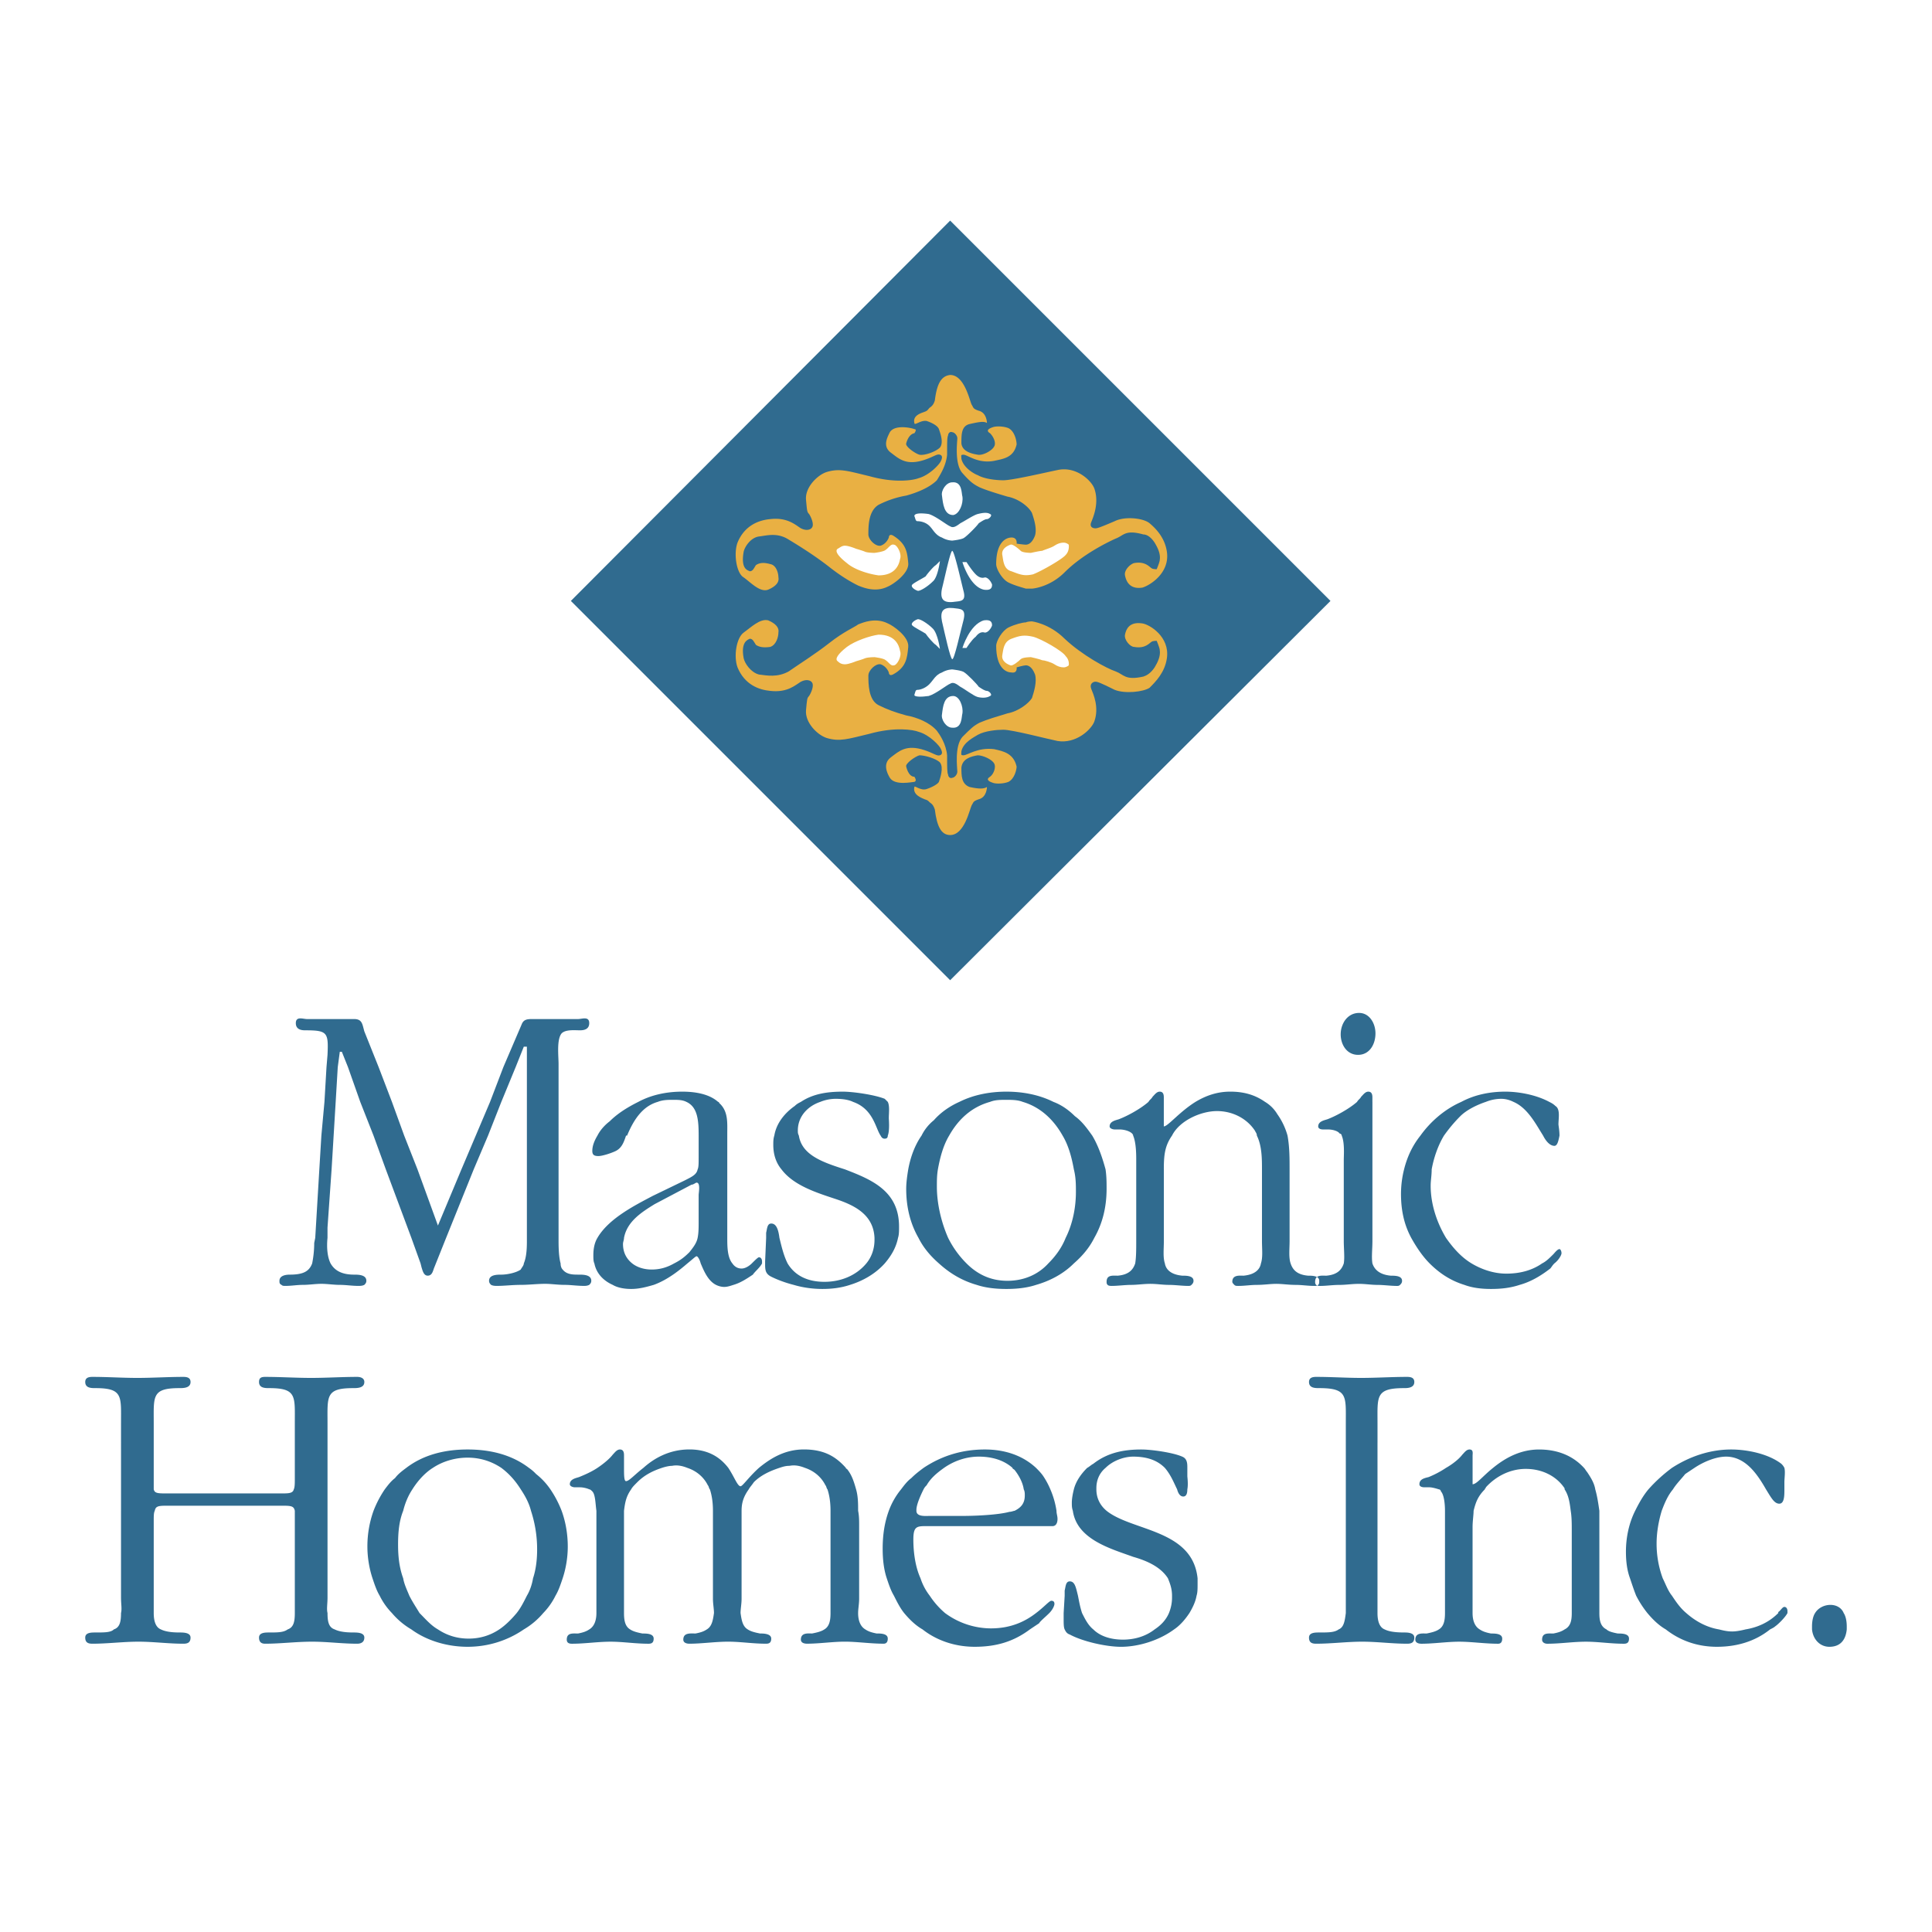
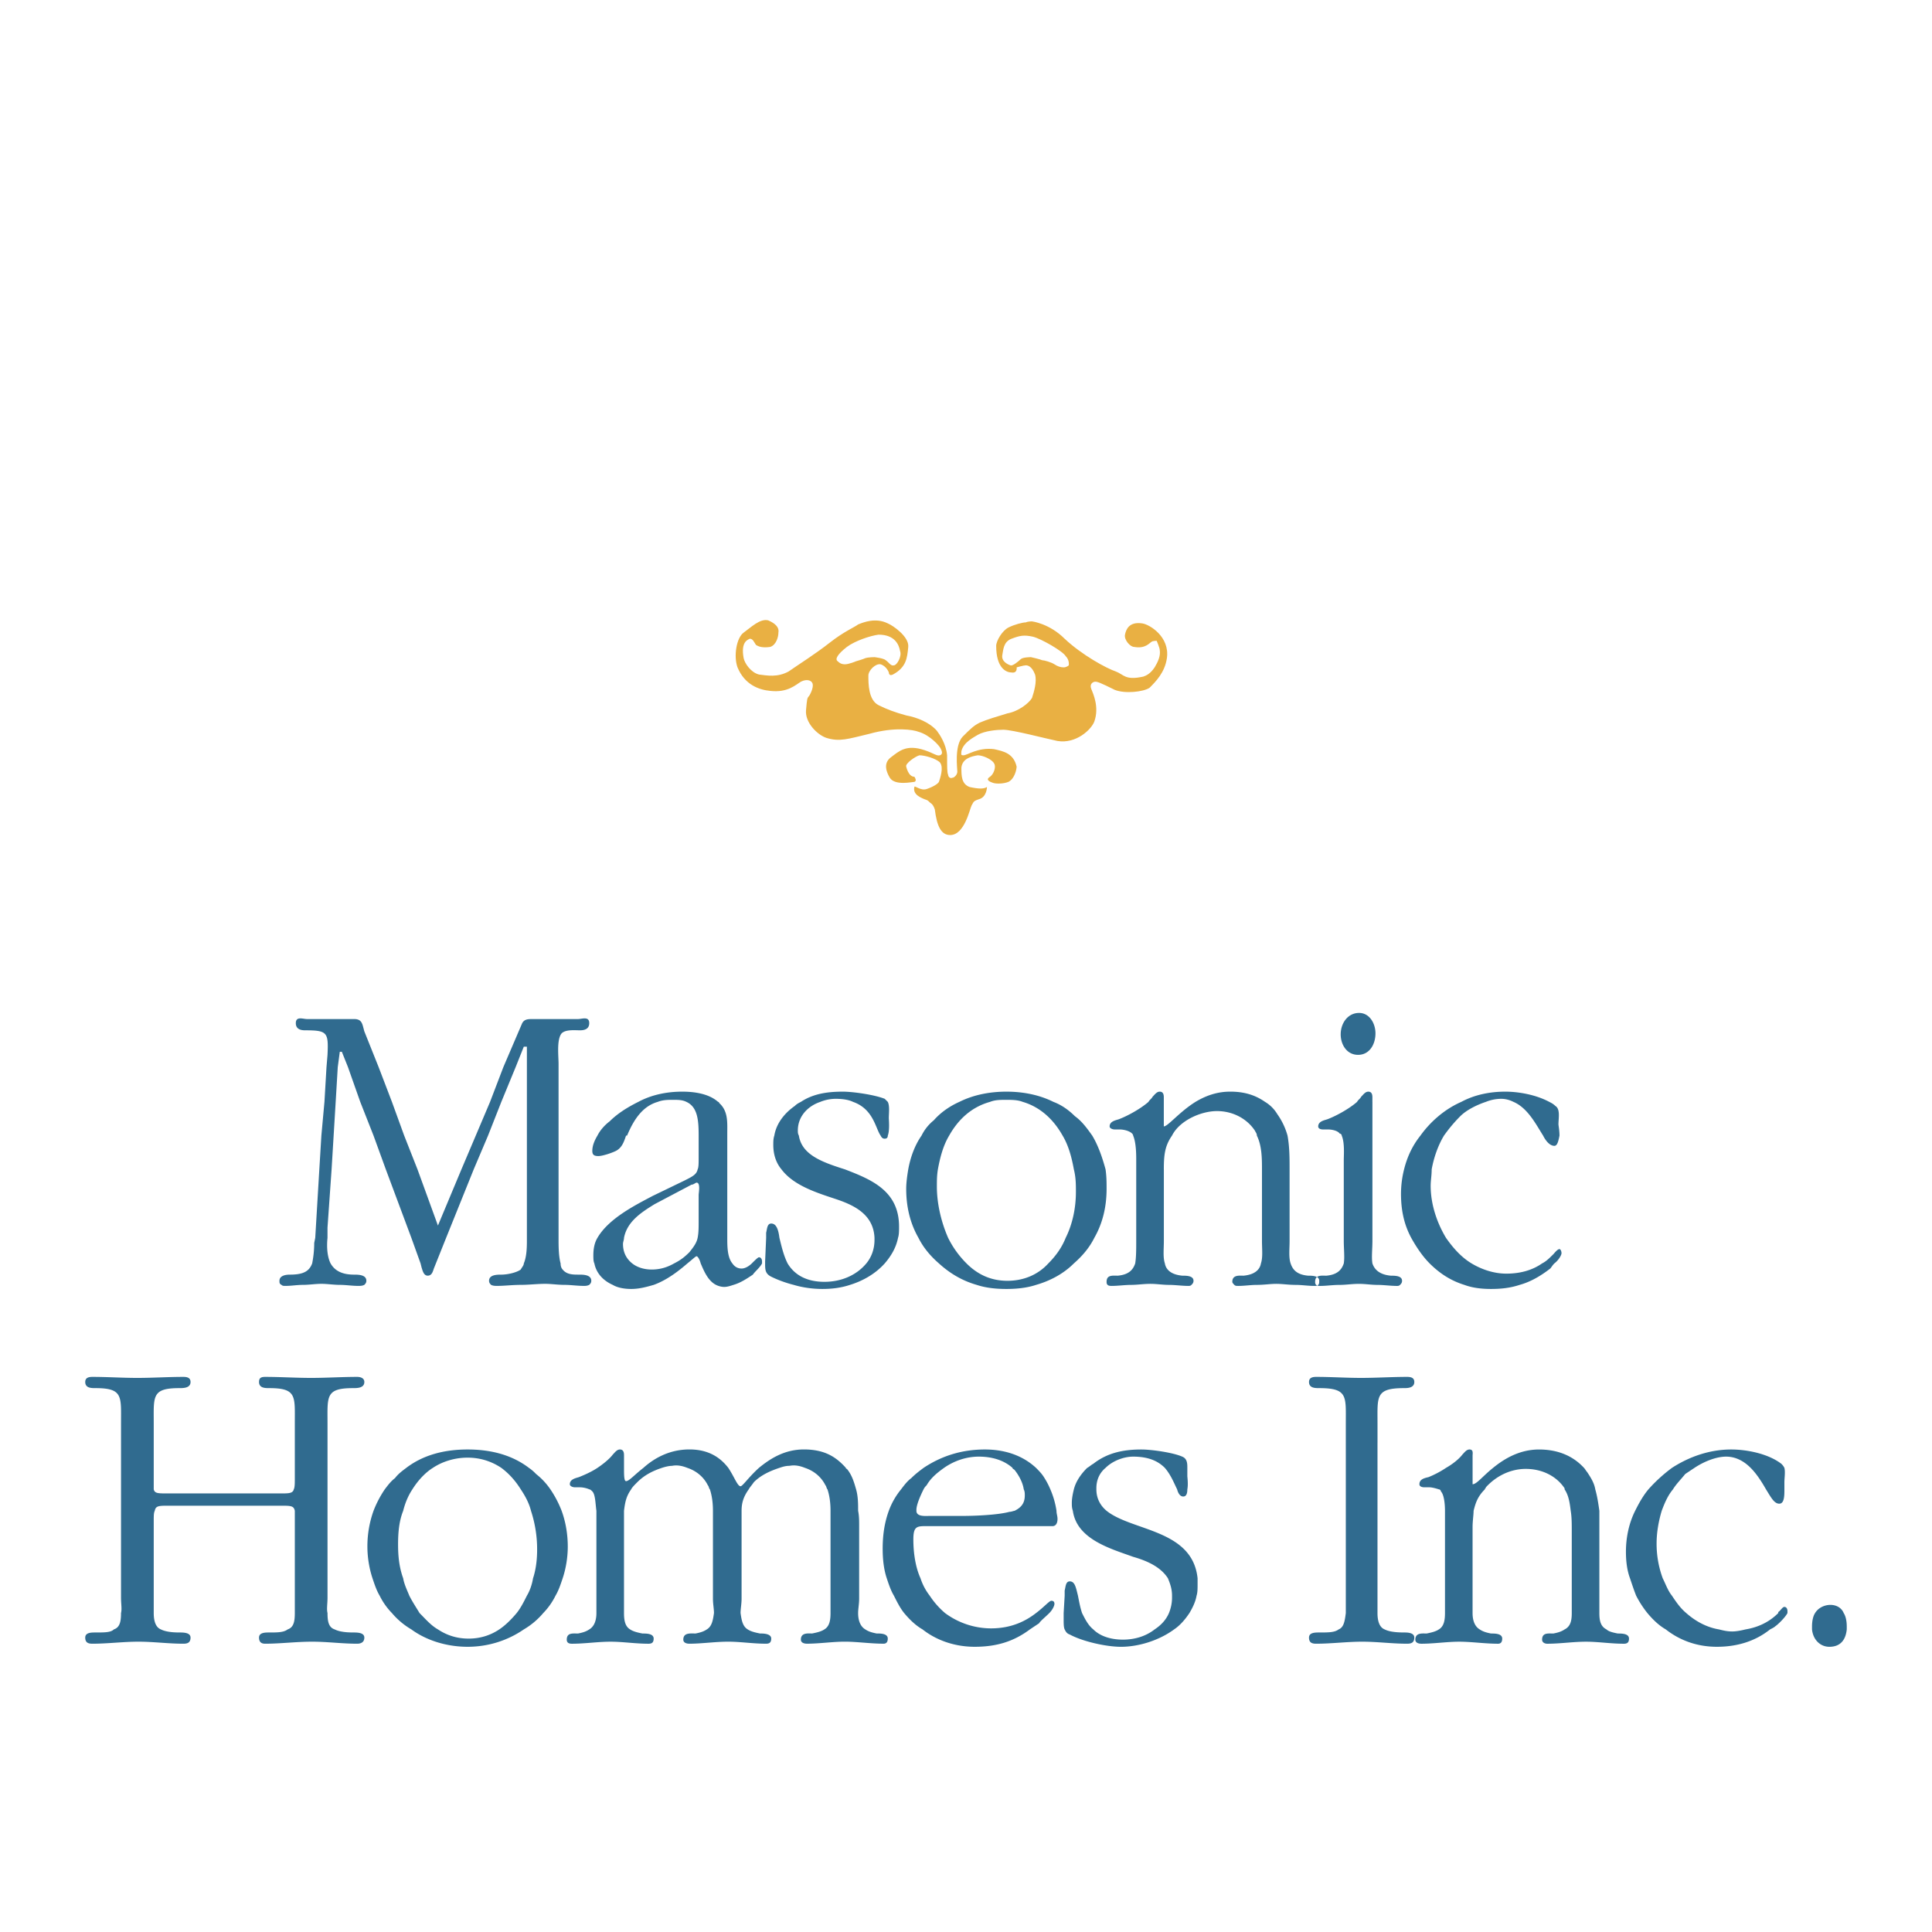
<svg xmlns="http://www.w3.org/2000/svg" width="2500" height="2500" viewBox="0 0 192.756 192.756">
  <g fill-rule="evenodd" clip-rule="evenodd">
-     <path fill="#fff" d="M0 0h192.756v192.756H0V0z" />
-     <path fill="#306b8f" d="M56.955 59.954l37.842-37.945 37.945 37.945-37.945 37.843-37.842-37.843z" />
-     <path d="M102.957 58.729s1.734-.102 3.264-1.632c1.734-1.734 4.184-2.958 5.1-3.366.816-.306.92-.918 2.756-.408.305 0 .713.204 1.121.816.307.51.611 1.122.51 1.734 0 .204-.305.918-.305.918s-.408 0-.512-.102c-.203-.103-.611-.714-1.734-.511-.406.103-1.02.714-.916 1.225.102.51.406 1.428 1.732 1.224.715-.204 2.754-1.428 2.449-3.57-.205-1.428-1.123-2.346-1.734-2.856s-2.447-.714-3.469-.204c-1.428.612-1.734.714-1.938.714s-.611-.102-.408-.612c.205-.51.816-1.938.307-3.366-.307-.816-1.836-2.244-3.672-1.836-1.021.204-4.488 1.02-5.406 1.02-.613 0-1.836-.102-2.551-.51-.305-.102-1.428-.713-1.632-1.632 0-.306-.102-.408.204-.408.408 0 1.428.918 3.061.612.918-.204 1.938-.306 2.244-1.632 0-.408-.205-1.326-.816-1.632-.51-.204-1.225-.204-1.529-.102-.307.102-.816.306-.307.612.408.408.611 1.021.408 1.326-.205.408-1.123.918-1.633.816-.612-.102-1.53-.306-1.632-1.122 0-.918 0-1.734.816-1.938.917-.204 1.427-.306 1.734-.102 0 0 0-1.021-.816-1.224-.611-.204-.51-.306-.713-.612-.204-.408-.714-2.958-2.142-2.958-.918.102-1.326.918-1.53 2.55-.102.306-.204.51-.51.714-.204.204-.204.306-.51.408-.204.102-1.224.306-1.02 1.122 0 .306.612-.306 1.224-.204.612.204 1.122.51 1.224.816s.51 1.326.102 1.836c-.408.408-1.53.816-2.04.714-.408-.102-1.428-.816-1.326-1.122 0 0 .204-.918.816-1.021 0 0 .306-.408 0-.408-.204-.102-1.938-.51-2.448.306-.306.612-.714 1.428.102 2.04.816.612 1.53 1.326 3.366.714.918-.306 1.224-.612 1.53-.51.306.102.204.408.102.612-.102.306-1.122 1.428-2.244 1.734-.51.204-2.347.51-4.896-.204-2.142-.51-2.958-.815-4.284-.408-.918.306-2.142 1.53-2.04 2.754.103 1.122.103 1.224.306 1.428.204.306.51 1.02.306 1.326-.102.204-.51.408-1.122.102-.51-.306-1.326-1.122-3.06-.918-1.122.102-2.55.612-3.264 2.346-.408 1.122-.102 3.06.612 3.468.714.51 1.632 1.53 2.448 1.224.714-.306 1.123-.714 1.02-1.224 0-.408-.204-1.224-.816-1.326-.714-.204-1.122-.103-1.428.102-.204.307-.306.612-.612.612-.204-.102-.918-.204-.612-1.938.102-.51.714-1.428 1.53-1.53.816-.103 1.836-.408 2.958.306 1.02.612 2.652 1.632 4.081 2.754 1.428 1.122 2.448 1.632 2.855 1.836.51.204 1.734.714 2.958.103.51-.204 2.142-1.326 2.04-2.347-.102-1.122-.204-1.938-1.53-2.754-.408-.204-.408.204-.408.204s-.204.612-.816.816c-.51.102-1.224-.612-1.224-1.122 0-.816 0-2.346 1.02-2.958a9.698 9.698 0 0 1 2.754-.918c1.122-.306 2.346-.816 3.06-1.53.306-.51.918-1.428 1.02-2.55 0-1.224 0-1.734.103-1.938 0-.204.204-.408.408-.306.204 0 .51.306.51.612s-.306 2.55.51 3.468c.816.918 1.122 1.122 1.735 1.428.713.306 1.732.612 2.754.918 1.121.204 2.141 1.02 2.447 1.632.203.612.51 1.53.307 2.244-.307.816-.715.918-.918.918-.205 0-.918-.102-.918-.102s.102-.612-.51-.612c-.51 0-1.531.408-1.531 2.652 0 .51.613 1.53 1.225 1.836.611.306 1.428.51 1.734.612l.609.001z" fill="#e9b043" />
    <path d="M95.001 48.122c-.612 0-1.122.816-1.02 1.326.102.816.204 1.938 1.122 1.938.612-.102 1.02-1.122.918-1.836-.102-.306 0-1.53-1.02-1.428z" fill="#fff" />
-     <path d="M95.001 53.936s1.02-.102 1.224-.306c.306-.204 1.224-1.122 1.427-1.428.307-.204.613-.408.816-.408.205 0 .613-.408.307-.51-.307-.204-.816-.103-1.225 0-.408.102-1.326.714-1.734.918-.408.306-.714.51-1.02.306-.307-.102-1.428-1.02-2.143-1.224-.714-.103-1.428-.103-1.428.204.102.204.102.51.306.51.306 0 .918.102 1.326.612.204.204.51.816 1.122 1.02a2.203 2.203 0 0 0 1.022.306zM95.103 60.056c.714-.102 1.326 0 1.02-1.122-.306-1.224-.918-3.978-1.122-3.978-.204.102-.714 2.55-1.02 3.774-.204 1.02.102 1.428 1.122 1.326zM93.777 55.976s-.204 1.632-.714 2.04c-.51.51-1.326 1.02-1.53.918-.306-.102-.714-.408-.51-.612s1.02-.612 1.326-.816c.204-.306.816-1.02 1.02-1.122l.408-.408zM96.021 56.078s.714 2.448 2.141 2.754c.715.102.816-.204.816-.51-.102-.306-.408-.714-.713-.714-.307.102-.613 0-.918-.306-.409-.408-.918-1.224-.918-1.224h-.408zM87.249 55.16s.918-.102 1.122-.306c.306-.204.51-.612.816-.51.306 0 .816.918.612 1.428-.102.612-.51 1.632-2.142 1.632-.816-.102-2.346-.51-3.162-1.225-.918-.714-1.224-1.224-.918-1.428.204-.102.408-.306.714-.306.408 0 1.122.306 1.122.306s.714.204.918.306c.306.103.918.103.918.103zM102.855 55.16s-.816 0-1.02-.204c-.205-.204-.816-.714-1.021-.612-.305.103-.918.408-.814 1.021.102.51.102 1.428.918 1.632.814.306 1.223.51 2.141.306.816-.306 2.959-1.53 3.264-1.938.408-.408.307-1.021.307-1.021s-.203-.204-.51-.204-.611.102-.918.306c-.307.204-1.02.408-1.225.51-.204 0-1.122.204-1.122.204z" fill="#fff" />
    <path d="M102.957 61.994s1.734.204 3.264 1.734c1.734 1.632 4.184 2.958 5.1 3.264.816.306.92.918 2.756.51.305-.102.713-.306 1.121-.918.307-.51.611-1.122.51-1.734 0-.204-.305-.918-.305-.918s-.408 0-.512.102c-.203.102-.611.714-1.734.51-.406 0-1.02-.714-.916-1.224.102-.51.406-1.326 1.732-1.122.715.102 2.754 1.326 2.449 3.468-.205 1.428-1.123 2.346-1.734 2.958-.611.408-2.447.612-3.469.204-1.428-.714-1.734-.816-1.938-.816s-.611.204-.408.714c.205.51.816 1.836.307 3.264-.307.816-1.836 2.244-3.672 1.938-1.021-.204-4.488-1.122-5.406-1.122-.613 0-1.836.102-2.551.51-.305.204-1.428.714-1.632 1.632 0 .306-.102.408.204.408.408 0 1.428-.816 3.061-.612.918.204 1.938.408 2.244 1.734 0 .306-.205 1.224-.816 1.53-.51.204-1.225.204-1.529.102-.307-.102-.816-.306-.307-.612.408-.306.611-1.02.408-1.326-.205-.408-1.123-.816-1.633-.816-.612.102-1.53.306-1.632 1.224 0 .816 0 1.632.816 1.938.917.204 1.427.204 1.734 0 0 0 0 1.02-.816 1.224-.611.204-.51.306-.713.612-.204.408-.714 2.958-2.142 2.958-.918 0-1.326-.918-1.53-2.55-.102-.306-.204-.51-.51-.714-.204-.204-.204-.204-.51-.306-.204-.102-1.224-.408-1.02-1.224 0-.204.612.408 1.224.204s1.122-.511 1.224-.714c.102-.306.51-1.428.102-1.938-.408-.408-1.53-.714-2.04-.714-.408.102-1.428.816-1.326 1.122 0 0 .204 1.02.816 1.02 0 0 .306.408 0 .51-.204 0-1.938.408-2.448-.408-.306-.51-.714-1.428.102-2.04.816-.612 1.53-1.326 3.366-.714.918.306 1.224.612 1.53.51.306-.102.204-.408.102-.612-.102-.306-1.122-1.428-2.244-1.734-.51-.204-2.347-.51-4.896.204-2.142.511-2.958.816-4.284.408-.918-.306-2.142-1.53-2.04-2.754.103-1.122.103-1.224.306-1.428.204-.306.51-1.02.306-1.326-.102-.204-.51-.408-1.122-.102-.51.306-1.326 1.122-3.06.918-1.122-.102-2.55-.612-3.264-2.346-.408-1.122-.102-2.958.612-3.468.714-.51 1.632-1.428 2.448-1.224.714.306 1.123.714 1.02 1.224 0 .408-.204 1.224-.816 1.428-.714.102-1.122 0-1.428-.204-.204-.306-.306-.612-.612-.612-.204.102-.918.306-.612 1.938.102.51.714 1.428 1.53 1.632.816.102 1.836.306 2.958-.306 1.02-.714 2.652-1.734 4.081-2.856 1.428-1.122 2.448-1.53 2.855-1.836.51-.204 1.734-.714 2.958-.102.51.204 2.142 1.326 2.04 2.346-.102 1.122-.204 2.04-1.53 2.754-.408.204-.408-.204-.408-.204s-.204-.612-.816-.816c-.51-.102-1.224.612-1.224 1.122 0 .815 0 2.448 1.02 2.958.816.408 1.632.714 2.754 1.02 1.122.204 2.346.714 3.06 1.53.306.408.918 1.326 1.02 2.448 0 1.224 0 1.734.103 1.938 0 .204.204.408.408.306.204 0 .51-.306.51-.612s-.306-2.55.51-3.468c.816-.816 1.122-1.122 1.735-1.428.713-.306 1.732-.612 2.754-.918 1.121-.204 2.141-1.02 2.447-1.53.203-.612.51-1.632.307-2.346-.307-.816-.715-.918-.918-.918-.205 0-.918.204-.918.204s.102.612-.51.51c-.51 0-1.531-.408-1.531-2.652 0-.51.613-1.53 1.225-1.836.611-.306 1.428-.51 1.734-.51.201-.102.609-.102.609-.102z" fill="#e9b043" />
-     <path d="M95.001 72.602c-.612 0-1.122-.816-1.02-1.326.102-.816.204-1.836 1.122-1.836.612 0 1.02 1.02.918 1.734-.102.306 0 1.53-1.02 1.428z" fill="#fff" />
    <path d="M95.001 66.788s1.02.102 1.224.306c.306.204 1.224 1.122 1.427 1.428.307.204.613.408.816.408.205 0 .613.408.307.51-.307.204-.816.204-1.225.102s-1.326-.816-1.734-1.02c-.408-.307-.714-.51-1.02-.307-.307.103-1.428 1.021-2.143 1.224-.714.102-1.428.102-1.428-.102.102-.306.102-.51.306-.51.306 0 .918-.204 1.326-.714.204-.204.51-.816 1.122-1.02.512-.305 1.022-.305 1.022-.305zM95.103 60.667c.714.102 1.326 0 1.02 1.224-.306 1.122-.918 3.978-1.122 3.876-.204-.102-.714-2.448-1.02-3.774-.204-1.019.102-1.428 1.122-1.326zM93.777 64.748s-.204-1.53-.714-2.04-1.326-1.02-1.53-.918c-.306.102-.714.408-.51.612.204.204 1.02.612 1.326.815.204.307.816 1.021 1.02 1.122l.408.409zM96.021 64.646s.714-2.346 2.141-2.754c.715-.102.816.204.816.51-.102.306-.408.714-.713.714-.307-.102-.613 0-.918.408-.409.306-.918 1.122-.918 1.122h-.408zM87.249 65.564s.918.102 1.122.306c.306.204.51.612.816.51.306 0 .816-.918.612-1.428-.102-.612-.51-1.632-2.142-1.632-.816.102-2.346.612-3.162 1.224-.918.714-1.224 1.224-.918 1.428.204.204.408.306.714.306.408 0 1.122-.306 1.122-.306s.714-.204.918-.306c.306-.102.918-.102.918-.102zM102.855 65.564s-.816 0-1.02.204c-.205.204-.816.714-1.021.612-.305-.102-.918-.408-.814-1.02.102-.51.102-1.326.918-1.632.814-.306 1.223-.408 2.141-.204.816.204 2.959 1.428 3.264 1.938.408.408.307.918.307.918s-.203.204-.51.204-.611-.102-.918-.306-1.02-.408-1.225-.408c-.204-.102-1.122-.306-1.122-.306z" fill="#fff" />
    <path d="M11.36 162.566c-.306.307-.918.307-1.836.307-.408 0-1.02 0-1.02.51s.306.611.714.611c1.53 0 3.06-.203 4.59-.203 1.53 0 2.958.203 4.488.203.408 0 .714-.102.714-.611s-.714-.51-1.122-.51c-.816 0-1.428-.102-1.836-.307-.51-.203-.714-.816-.714-1.631V151.754c0-.51 0-.814.102-1.02.102-.51.408-.51 1.428-.51h11.118c1.02 0 1.326 0 1.428.51v10.201c0 .814-.103 1.428-.714 1.631-.408.307-1.02.307-1.836.307-.408 0-1.02 0-1.02.51s.306.611.612.611c1.53 0 3.06-.203 4.692-.203 1.53 0 2.958.203 4.488.203.306 0 .714-.102.714-.611s-.714-.51-1.123-.51c-.815 0-1.428-.102-1.836-.307-.612-.203-.714-.816-.714-1.631-.102-.408 0-.918 0-1.531v-17.442c0-2.652-.204-3.469 2.55-3.469.408 0 1.123 0 1.123-.611 0-.408-.408-.51-.714-.51-1.53 0-3.06.102-4.59.102s-3.06-.102-4.59-.102c-.408 0-.612.102-.612.51 0 .611.612.611 1.02.611 2.754 0 2.55.816 2.55 3.469v5.509c0 .51 0 .918-.103 1.121-.101.408-.509.408-1.325.408h-11.22c-1.02 0-1.326 0-1.428-.408v-6.63c0-2.652-.204-3.469 2.55-3.469.408 0 1.122 0 1.122-.611 0-.408-.306-.51-.714-.51-1.53 0-3.06.102-4.59.102s-2.958-.102-4.488-.102c-.408 0-.714.102-.714.51 0 .611.612.611 1.02.611 2.754 0 2.55.816 2.55 3.469V159.404c0 .613.103 1.123 0 1.531 0 .815-.102 1.428-.714 1.631zm22.338-56.099l.204-1.531h.204l.612 1.531 1.224 3.467 1.326 3.367 1.224 3.365 2.55 6.834.918 2.551.102.408c.102.305.204.814.612.814s.51-.406.612-.713l.204-.51 1.02-2.551 2.754-6.834 1.428-3.365 1.326-3.367 1.428-3.467.815-2.041h.307V123.704c0 .611 0 1.631-.307 2.346 0 .203-.204.408-.306.611-.408.307-1.326.51-1.938.51-.408 0-1.224 0-1.224.613 0 .203.102.305.204.408.204.102.408.102.612.102.714 0 1.53-.102 2.346-.102s1.632-.104 2.448-.104c.612 0 1.224.104 1.938.104.612 0 1.224.102 1.938.102.102 0 .306 0 .51-.102.102-.104.204-.205.204-.408 0-.613-.816-.613-1.224-.613-.612 0-1.225 0-1.633-.51-.102-.102-.204-.305-.204-.611-.204-.715-.204-1.836-.204-2.346V106.16c0-.816-.204-2.447.306-3.061.408-.408 1.326-.305 1.836-.305.408 0 .918-.104.918-.715 0-.715-.714-.408-1.122-.408h-4.488c-.51 0-.918 0-1.122.51l-1.836 4.285-1.326 3.467-1.428 3.367-1.428 3.365-2.346 5.609-2.04-5.609-1.326-3.365-1.224-3.367-1.326-3.467-1.428-3.57c-.204-.715-.204-1.225-1.02-1.225h-4.692c-.408 0-1.122-.307-1.122.408 0 .611.51.715.918.715 2.244 0 2.346.203 2.244 2.447l-.102 1.225-.204 3.467-.307 3.367-.204 3.365-.408 6.834-.102.51c0 .816-.102 1.531-.204 2.041-.306.816-.918 1.121-2.244 1.121-.408 0-1.02.102-1.02.613 0 .203 0 .305.204.408.102.102.204.102.408.102.612 0 1.122-.102 1.734-.102.612 0 1.224-.104 1.836-.104.612 0 1.225.104 1.836.104s1.224.102 1.836.102c.204 0 .408 0 .612-.102.102-.104.204-.205.204-.408 0-.613-.816-.613-1.224-.613-1.225 0-1.938-.408-2.346-1.121-.306-.613-.408-1.531-.306-2.551v-1.02l.408-5.814.204-3.365.204-3.367.207-3.466zm101.798-1.225c1.121 0 1.734-1.02 1.734-2.143 0-1.02-.613-2.039-1.633-2.039-1.123 0-1.836 1.02-1.836 2.141.001 1.022.612 2.041 1.735 2.041zm-69.871 4.692c.51-.203 1.02-.203 1.53-.203s.918 0 1.326.203c1.123.51 1.224 1.836 1.224 3.367v2.141c0 .613 0 1.021-.102 1.225-.103.51-.511.715-1.326 1.123l-3.162 1.529c-1.734.918-4.386 2.244-5.508 4.182-.307.51-.408 1.123-.408 1.734 0 .307 0 .611.102.816.204 1.02.918 1.734 1.836 2.143.51.305 1.224.406 1.836.406.816 0 1.53-.203 2.244-.406 1.428-.512 2.652-1.531 3.366-2.143.51-.408.816-.715.918-.715.103 0 .306.307.408.715.306.713.714 1.734 1.53 2.143.204.102.51.203.815.203.307 0 .612-.102.918-.203.714-.205 1.326-.613 1.938-1.021.204-.305.714-.713.918-1.121v-.205c0-.203-.102-.408-.306-.408-.102 0-.408.307-.714.613-.204.203-.612.51-1.02.51s-.714-.203-.918-.51c-.51-.613-.51-1.734-.51-2.551V113.097c0-1.121.102-2.244-.816-3.059 0-.104-.102-.104-.102-.104-.918-.814-2.346-1.02-3.57-1.02-1.53 0-3.06.307-4.386 1.02-1.02.51-2.04 1.123-2.856 1.939-.408.305-.918.814-1.224 1.428-.307.51-.511 1.02-.511 1.529 0 .408.204.51.612.51s1.326-.305 1.734-.51c.612-.307.815-.918 1.02-1.529h.103c.715-1.735 1.633-2.959 3.061-3.367zm16.218 0a4.111 4.111 0 0 1 1.53-.305c.714 0 1.326.102 1.734.305 2.04.715 2.244 2.652 2.754 3.367.102.203.204.305.408.305s.306-.102.306-.305c.204-.51.102-1.633.102-1.734 0-.51.102-1.225-.102-1.633l-.306-.305c-1.02-.408-3.162-.715-4.182-.715-1.53 0-2.958.205-4.182 1.02-.204.104-.408.205-.612.408-1.02.715-1.836 1.734-2.04 2.959-.102.305-.102.611-.102.918 0 1.02.306 1.836.816 2.447 1.224 1.633 3.57 2.346 5.406 2.959 1.836.611 3.774 1.529 3.876 3.875v.205c0 .918-.306 1.732-.816 2.346-1.021 1.223-2.55 1.836-4.182 1.836-1.938 0-3.06-.816-3.672-1.836-.408-.816-.612-1.734-.815-2.551-.103-.816-.307-1.428-.816-1.428-.408 0-.408.51-.51.918v.51l-.102 2.346v.205c0 .611 0 1.02.612 1.326.612.305 1.428.611 2.244.816 1.02.305 2.04.406 2.856.406.918 0 1.836-.102 2.754-.406 1.326-.408 2.55-1.123 3.468-2.143.612-.715 1.122-1.531 1.326-2.551.102-.305.102-.713.102-1.121 0-3.57-2.754-4.693-5.406-5.713-2.244-.713-4.284-1.428-4.59-3.365-.102-.205-.102-.307-.102-.51-.001-1.429 1.019-2.448 2.243-2.856zm16.932 0c.51-.203 1.02-.203 1.633-.203.51 0 1.121 0 1.631.203 1.734.51 3.061 1.734 3.979 3.367.611 1.02.918 2.244 1.121 3.365.205.816.205 1.531.205 2.244 0 1.529-.307 3.162-1.021 4.59-.406 1.02-1.02 1.836-1.732 2.551-1.021 1.121-2.449 1.734-4.08 1.734-1.633 0-2.959-.613-4.081-1.734a9.635 9.635 0 0 1-1.836-2.551c-.714-1.631-1.122-3.467-1.122-5.1 0-.611 0-1.123.102-1.734.204-1.121.51-2.346 1.122-3.365.917-1.633 2.243-2.858 4.079-3.367zm6.325 0c-1.428-.713-3.061-1.02-4.691-1.02-1.633 0-3.266.307-4.693 1.02-.917.408-1.836 1.021-2.55 1.836a4.51 4.51 0 0 0-1.224 1.531c-.714 1.02-1.122 2.244-1.326 3.365-.102.611-.204 1.326-.204 1.938 0 1.836.408 3.469 1.224 4.896.51 1.02 1.224 1.836 2.04 2.551 1.123 1.02 2.346 1.734 3.774 2.143.918.305 1.938.406 2.959.406 1.02 0 2.039-.102 2.957-.406 1.428-.408 2.754-1.123 3.773-2.143.816-.715 1.531-1.531 2.041-2.551.816-1.428 1.225-3.061 1.225-4.896 0-.611 0-1.223-.104-1.938-.305-1.121-.713-2.346-1.326-3.365-.51-.715-1.02-1.428-1.732-1.939-.614-.612-1.327-1.122-2.143-1.428zm11.015 6.732c0-1.428.102-2.346.816-3.365.752-1.504 2.887-2.449 4.488-2.449 1.529 0 2.957.715 3.773 1.939.102.203.205.305.205.51.51 1.02.51 2.346.51 3.365V123.807c0 .816.102 1.631-.104 2.244-.102.611-.611 1.121-1.732 1.223-.408 0-1.123-.102-1.123.613 0 .102.102.203.203.307.104.102.205.102.408.102.613 0 1.225-.102 1.838-.102.713 0 1.324-.104 1.938-.104.611 0 1.223.104 1.938.104.611 0 1.225.102 1.836.102.203 0 .307 0 .408-.102.102-.104.102-.205.102-.408 0-.512-.713-.512-1.121-.512-1.123-.102-1.531-.611-1.734-1.223-.205-.613-.102-1.428-.102-2.244V117.074v-.408c0-1.121 0-2.244-.205-3.365a6.814 6.814 0 0 0-1.02-2.143 3.539 3.539 0 0 0-1.225-1.225c-1.02-.713-2.141-1.02-3.467-1.02s-2.449.408-3.469 1.02c-1.633 1.021-2.754 2.449-3.162 2.449V109.525c0-.203 0-.611-.408-.611-.305 0-.51.307-.713.51-.104.205-.307.307-.408.51-.816.715-2.143 1.428-2.959 1.734-.307.102-.918.205-.918.715 0 .203.307.305.51.305h.51c.307 0 .918.104 1.225.408 0 0 .102.104.102.205.307.713.307 1.938.307 2.447v8.059c0 .816 0 1.631-.102 2.244-.205.611-.613 1.121-1.734 1.223-.51 0-1.121-.102-1.121.613 0 .102 0 .203.102.307.102.102.305.102.408.102.611 0 1.326-.102 1.938-.102s1.225-.104 1.938-.104c.613 0 1.225.104 1.836.104.613 0 1.326.102 1.938.102.104 0 .205 0 .307-.102.102-.104.205-.205.205-.408 0-.512-.715-.512-1.123-.512-1.121-.102-1.633-.611-1.734-1.223-.203-.613-.102-1.428-.102-2.244v-7.141h-.003zm20.809-6.732v-.408c0-.203 0-.611-.408-.611-.307 0-.51.307-.715.51-.102.205-.305.307-.406.51-.816.715-2.143 1.428-2.959 1.734-.307.102-.918.205-.918.715 0 .203.203.305.51.305h.51c.307 0 .918.104 1.123.408.102 0 .203.104.203.205.307.713.205 1.938.205 2.447v8.059c0 .816.102 1.631 0 2.244-.205.611-.613 1.121-1.734 1.223-.51 0-1.123-.102-1.123.613 0 .102 0 .203.102.307.104.102.307.102.408.102.613 0 1.225-.102 1.939-.102.611 0 1.223-.104 1.938-.104.611 0 1.225.104 1.836.104s1.326.102 1.938.102c.102 0 .205 0 .307-.102.102-.104.203-.205.203-.408 0-.512-.713-.512-1.121-.512-1.123-.102-1.633-.611-1.836-1.223-.102-.613 0-1.428 0-2.244V109.934h-.002zm11.322 0a4.11 4.11 0 0 1 1.529-.305c.408 0 .816.102 1.225.305 1.428.613 2.244 2.244 2.957 3.367.307.611.715 1.02 1.123 1.02.307 0 .408-.51.51-1.02 0-.51-.102-1.021-.102-1.123 0-.611.203-1.529-.307-1.836-.203-.203-.408-.305-.611-.408-1.326-.713-3.061-1.02-4.387-1.02-1.529 0-3.061.307-4.387 1.02-1.631.715-3.059 1.939-4.08 3.367-.814 1.02-1.324 2.141-1.631 3.365a10.02 10.02 0 0 0-.307 2.449c0 1.631.307 3.059 1.02 4.385.51.918 1.123 1.836 1.836 2.551 1.021 1.02 2.143 1.734 3.469 2.143.816.305 1.734.406 2.652.406 1.02 0 1.938-.102 2.855-.406 1.123-.307 2.143-.92 3.061-1.633.102-.102.203-.307.408-.51.408-.307.713-.816.713-1.02 0-.205-.102-.408-.203-.408-.203 0-.51.408-.611.51-.408.408-.715.713-1.123.918-1.02.713-2.244 1.02-3.57 1.02-1.223 0-2.447-.408-3.467-1.02-1.021-.613-1.836-1.531-2.551-2.551-.918-1.529-1.529-3.365-1.529-5.201 0-.51.102-1.021.102-1.633.203-1.121.611-2.346 1.225-3.365.51-.715 1.02-1.326 1.631-1.939.611-.612 1.632-1.122 2.55-1.428zM62.258 123.5c.307-1.631 1.734-2.549 3.061-3.365l3.672-1.938c.204 0 .408-.205.51-.205.408 0 .204 1.02.204 1.225v2.549c0 .715 0 1.225-.102 1.734-.103.51-.408.918-.816 1.428-.51.51-.918.816-1.53 1.123-.714.408-1.428.611-2.244.611-.714 0-1.428-.203-1.938-.611s-.918-1.02-.918-1.938c0-.205.101-.408.101-.613zm75.176 20.4v-1.938c0-2.652-.203-3.469 2.652-3.469.307 0 1.02 0 1.02-.611 0-.408-.307-.51-.713-.51-1.531 0-3.061.102-4.592.102-1.529 0-2.957-.102-4.488-.102-.406 0-.713.102-.713.51 0 .611.611.611 1.02.611 2.855 0 2.652.816 2.652 3.469V160.935c-.102.814-.203 1.428-.715 1.631-.408.307-1.02.307-1.938.307-.408 0-1.02 0-1.02.51s.307.611.713.611c1.531 0 3.061-.203 4.592-.203 1.529 0 2.957.203 4.488.203.406 0 .713-.102.713-.611s-.713-.51-1.02-.51c-.918 0-1.531-.102-1.939-.307-.51-.203-.713-.816-.713-1.631V143.9h.001zm-94.249 2.551c.917-.613 2.142-1.021 3.468-1.021s2.448.408 3.366 1.021c.816.611 1.428 1.326 1.938 2.141.408.613.816 1.326 1.02 2.143a12.34 12.34 0 0 1 .612 3.877c0 .918-.102 1.938-.408 2.855-.102.611-.306 1.225-.612 1.734-.307.611-.612 1.223-1.021 1.734-.51.611-1.122 1.223-1.734 1.631-.918.613-1.938.918-3.06.918s-2.142-.305-3.06-.918c-.714-.408-1.224-1.02-1.836-1.631-.306-.512-.714-1.123-1.02-1.734-.204-.51-.51-1.123-.612-1.734-.408-1.121-.51-2.244-.51-3.365 0-1.225.102-2.348.51-3.367.204-.816.51-1.529.918-2.143.51-.815 1.225-1.631 2.041-2.141zm9.587 0c-1.734-1.326-3.876-1.836-6.12-1.836s-4.386.51-6.12 1.836c-.408.305-.816.611-1.122 1.02-.408.307-.714.715-1.021 1.121a10.61 10.61 0 0 0-1.122 2.143 10.51 10.51 0 0 0-.612 3.57c0 1.121.204 2.244.51 3.162.204.611.408 1.225.714 1.734a6.735 6.735 0 0 0 1.224 1.734 7.514 7.514 0 0 0 1.938 1.631c1.53 1.123 3.57 1.734 5.61 1.734s3.978-.611 5.61-1.734a7.514 7.514 0 0 0 1.938-1.631 6.752 6.752 0 0 0 1.224-1.734c.306-.51.51-1.123.714-1.734.307-.918.51-2.041.51-3.162 0-1.225-.204-2.447-.612-3.57a10.614 10.614 0 0 0-1.122-2.143 6.881 6.881 0 0 0-1.428-1.529 4.252 4.252 0 0 0-.713-.612zm9.486 0v-1.225c0-.203 0-.611-.408-.611-.306 0-.51.305-.714.51-.306.408-.918.918-1.53 1.326-.612.408-1.326.713-1.836.918-.307.102-.918.203-.918.713 0 .205.306.307.51.307h.51c.306 0 .714.102.918.203.102 0 .204.104.306.205.307.307.307 1.225.408 1.938V160.937c0 .713-.204 1.326-.714 1.631-.306.205-.612.307-1.122.408-.51 0-1.122-.102-1.122.611 0 .307.204.408.51.408 1.326 0 2.55-.203 3.876-.203 1.224 0 2.448.203 3.774.203.306 0 .51-.102.51-.51 0-.51-.714-.51-1.123-.51-.51-.102-.917-.203-1.224-.408-.51-.305-.612-.918-.612-1.631v-9.078-1.123c.103-.816.204-1.428.714-2.143.102-.203.306-.406.612-.713.714-.715 1.53-1.123 2.448-1.428.306-.102.714-.205 1.02-.205.51-.102 1.02 0 1.53.205.918.305 1.632.918 2.04 1.734.102.102.102.305.204.406.204.613.306 1.326.306 2.143V159.507c0 .51.103 1.02.103 1.428-.103.713-.204 1.326-.714 1.631-.306.205-.612.307-1.122.408-.51 0-1.224-.102-1.224.611 0 .307.306.408.612.408 1.224 0 2.55-.203 3.876-.203 1.224 0 2.448.203 3.774.203.306 0 .51-.102.51-.51 0-.51-.816-.51-1.122-.51-.51-.102-.918-.203-1.224-.408-.51-.305-.612-.918-.714-1.631 0-.408.102-.918.102-1.428v-7.65-1.123c0-.816.204-1.428.714-2.143.102-.203.306-.406.51-.713.714-.715 1.632-1.123 2.55-1.428.306-.102.612-.205 1.02-.205.51-.102 1.02 0 1.53.205.918.305 1.632.918 2.04 1.734.102.102.102.305.204.406.204.613.306 1.326.306 2.143v10.201c0 .713-.102 1.326-.612 1.631-.306.205-.714.307-1.224.408-.408 0-1.122-.102-1.122.611 0 .307.306.408.612.408 1.224 0 2.55-.203 3.773-.203 1.224 0 2.55.203 3.876.203.204 0 .408-.102.408-.51 0-.51-.714-.51-1.122-.51-.51-.102-.815-.203-1.122-.408-.51-.305-.714-.918-.714-1.631 0-.408.102-.918.102-1.428v-7.346c0-.408 0-.918-.102-1.428 0-.713 0-1.428-.204-2.143-.204-.713-.408-1.428-.918-2.039-.102 0-.102-.102-.102-.102-.918-1.021-2.04-1.836-4.182-1.836-1.938 0-3.366.918-4.488 1.836-1.02.918-1.632 1.836-1.836 1.836-.306 0-.612-.918-1.224-1.836-.714-.918-1.836-1.836-3.876-1.836s-3.57.918-4.59 1.836c-.918.713-1.428 1.326-1.734 1.326-.203.005-.203-.608-.203-1.321zm31.927 0c1.02-.715 2.244-1.123 3.467-1.123 1.225 0 2.449.307 3.367 1.123 0 .102.102.102.203.203.408.51.816 1.225.918 1.938.104.205.104.408.104.613 0 .816-.408 1.223-1.021 1.529-.102 0-.305.102-.51.102-1.121.307-3.365.408-4.692.408h-3.264c-.408 0-1.326.104-1.326-.51v-.102c0-.51.408-1.428.714-2.041.102-.203.204-.305.306-.406.408-.714 1.02-1.224 1.734-1.734zm9.18 0c-1.428-1.326-3.264-1.836-5.1-1.836-2.245 0-4.285.611-6.121 1.836-.408.305-.816.611-1.224 1.02-.408.307-.714.715-1.02 1.121a7.343 7.343 0 0 0-1.224 2.143c-.408 1.123-.612 2.346-.612 3.775 0 1.02.102 2.039.408 2.957.204.611.408 1.225.714 1.734.306.611.612 1.223 1.02 1.734.51.611 1.122 1.223 1.836 1.631 1.428 1.123 3.264 1.734 5.203 1.734 2.141 0 3.875-.51 5.508-1.734.305-.203.611-.408.918-.611.102-.205.611-.611 1.02-1.02.307-.307.51-.715.51-.918 0-.205-.102-.307-.307-.307-.203 0-.713.611-1.529 1.225-.918.713-2.346 1.529-4.488 1.529a7.746 7.746 0 0 1-4.59-1.529 8.164 8.164 0 0 1-1.529-1.734 5.682 5.682 0 0 1-.918-1.734c-.51-1.121-.714-2.551-.714-3.877 0-1.428.408-1.326 1.632-1.326h12.241c.408 0 .51-.406.51-.713s-.102-.51-.102-.816a8.585 8.585 0 0 0-.613-2.143 7.776 7.776 0 0 0-.713-1.326c-.206-.305-.513-.612-.716-.815zm6.936 0c.715-.715 1.836-1.123 2.754-1.123 1.633 0 2.551.51 3.162 1.123.613.713.918 1.529 1.225 2.141.102.408.307.715.611.715.307 0 .408-.307.408-.715.102-.51 0-1.223 0-1.326v-.814c0-.408 0-.918-.51-1.123-.918-.408-3.061-.713-4.08-.713-1.734 0-3.365.305-4.793 1.428-.205.102-.408.307-.613.408-.611.611-1.121 1.326-1.326 2.141-.102.408-.203.92-.203 1.326 0 .307 0 .51.102.816.408 2.855 3.773 3.775 6.018 4.59 1.428.408 2.754 1.021 3.469 2.143.203.51.408 1.02.408 1.734v.203c0 .51-.102 1.02-.307 1.531-.307.713-.816 1.223-1.428 1.631-.918.715-2.041 1.02-3.162 1.02-1.326 0-2.346-.406-2.957-1.02-.512-.408-.816-1.02-1.123-1.631-.203-.613-.307-1.225-.408-1.734-.203-.816-.305-1.428-.816-1.428-.408 0-.408.51-.51.918v.51l-.102 1.734v.611c0 .408 0 .816.102 1.02.102.205.205.408.51.51 1.326.715 3.674 1.225 5.102 1.225 1.732 0 3.773-.611 5.303-1.734.613-.408 1.123-1.02 1.531-1.631.305-.512.611-1.123.713-1.734.102-.307.102-.715.102-1.123v-.611c-.51-4.896-6.527-4.691-9.076-6.732-.613-.51-1.021-1.223-1.021-2.143v-.102c-.003-.818.303-1.531.915-2.041zm36.619 0v-1.225c0-.203.102-.611-.307-.611-.307 0-.51.305-.713.51-.307.408-.918.918-1.633 1.326a9.72 9.72 0 0 1-1.734.918c-.408.102-.918.203-.918.713 0 .205.205.307.51.307h.51c.205 0 .613.102.918.203.104 0 .205.104.205.205.307.307.408 1.225.408 1.938V160.937c0 .713-.102 1.326-.613 1.631-.305.205-.713.307-1.223.408-.408 0-1.123-.102-1.123.611 0 .307.307.408.613.408 1.223 0 2.549-.203 3.773-.203s2.551.203 3.875.203c.205 0 .408-.102.408-.51 0-.51-.713-.51-1.121-.51-.51-.102-.816-.203-1.123-.408-.51-.305-.713-.918-.713-1.631V152.367c0-.613.102-1.225.102-1.633.205-.816.408-1.428 1.123-2.143 0-.102.102-.102.102-.203 1.02-1.123 2.447-1.836 3.979-1.836 1.631 0 3.059.713 3.875 1.938v.102c.408.613.51 1.326.611 2.143.104.613.104 1.326.104 1.938v8.264c0 .713-.104 1.326-.715 1.631-.307.205-.611.307-1.121.408-.512 0-1.123-.102-1.123.611 0 .307.307.408.51.408 1.326 0 2.551-.203 3.877-.203 1.225 0 2.447.203 3.773.203.307 0 .51-.102.51-.51 0-.51-.713-.51-1.121-.51-.51-.102-.918-.203-1.123-.408-.611-.305-.713-.918-.713-1.631v-8.16-2.041c-.102-.713-.205-1.428-.408-2.143-.102-.611-.408-1.121-.816-1.732-.102-.104-.203-.307-.307-.408-1.121-1.225-2.65-1.836-4.488-1.836-1.938 0-3.467.918-4.59 1.836-1.02.814-1.631 1.631-2.039 1.631v-1.632h-.001zm22.135 0c.918-.613 2.141-1.123 3.162-1.123 1.02 0 1.836.51 2.447 1.123.611.611 1.123 1.428 1.529 2.141.51.816.816 1.43 1.326 1.43s.51-.816.51-1.43v-.713c0-.408.104-1.02 0-1.428a1.38 1.38 0 0 0-.305-.408c-1.326-1.02-3.469-1.428-4.998-1.428-2.143 0-4.184.713-5.916 1.836a15.314 15.314 0 0 0-2.346 2.141c-.512.613-.92 1.326-1.326 2.143-.613 1.225-.918 2.652-.918 4.08 0 .918.102 1.836.406 2.652.205.611.408 1.225.613 1.734a10.12 10.12 0 0 0 1.121 1.734c.51.611 1.123 1.223 1.836 1.631 1.43 1.123 3.162 1.734 5.102 1.734 1.938 0 3.773-.51 5.303-1.734.205-.102.408-.203.51-.305.307-.205 1.021-.918 1.225-1.326v-.205c0-.203-.102-.408-.307-.408-.203 0-.406.408-.611.51v.104c-.918.918-2.039 1.428-3.264 1.631-.408.102-.918.205-1.326.205-.51 0-.918-.104-1.326-.205-1.225-.203-2.346-.816-3.264-1.631-.611-.512-1.02-1.123-1.428-1.734-.408-.51-.613-1.123-.918-1.734a9.93 9.93 0 0 1-.613-3.469c0-1.121.205-2.244.51-3.264.307-.816.613-1.529 1.123-2.143.307-.51.816-1.02 1.225-1.529.304-.204.611-.409.918-.612zm14.89 14.485c-.203-.512-.713-.816-1.324-.816-.613 0-1.225.305-1.531.816-.203.305-.305.814-.305 1.326v.305c.102 1.02.814 1.734 1.732 1.734 1.123 0 1.633-.715 1.734-1.734v-.305c.001-.512-.101-1.022-.306-1.326z" fill="#306b8f" />
  </g>
</svg>